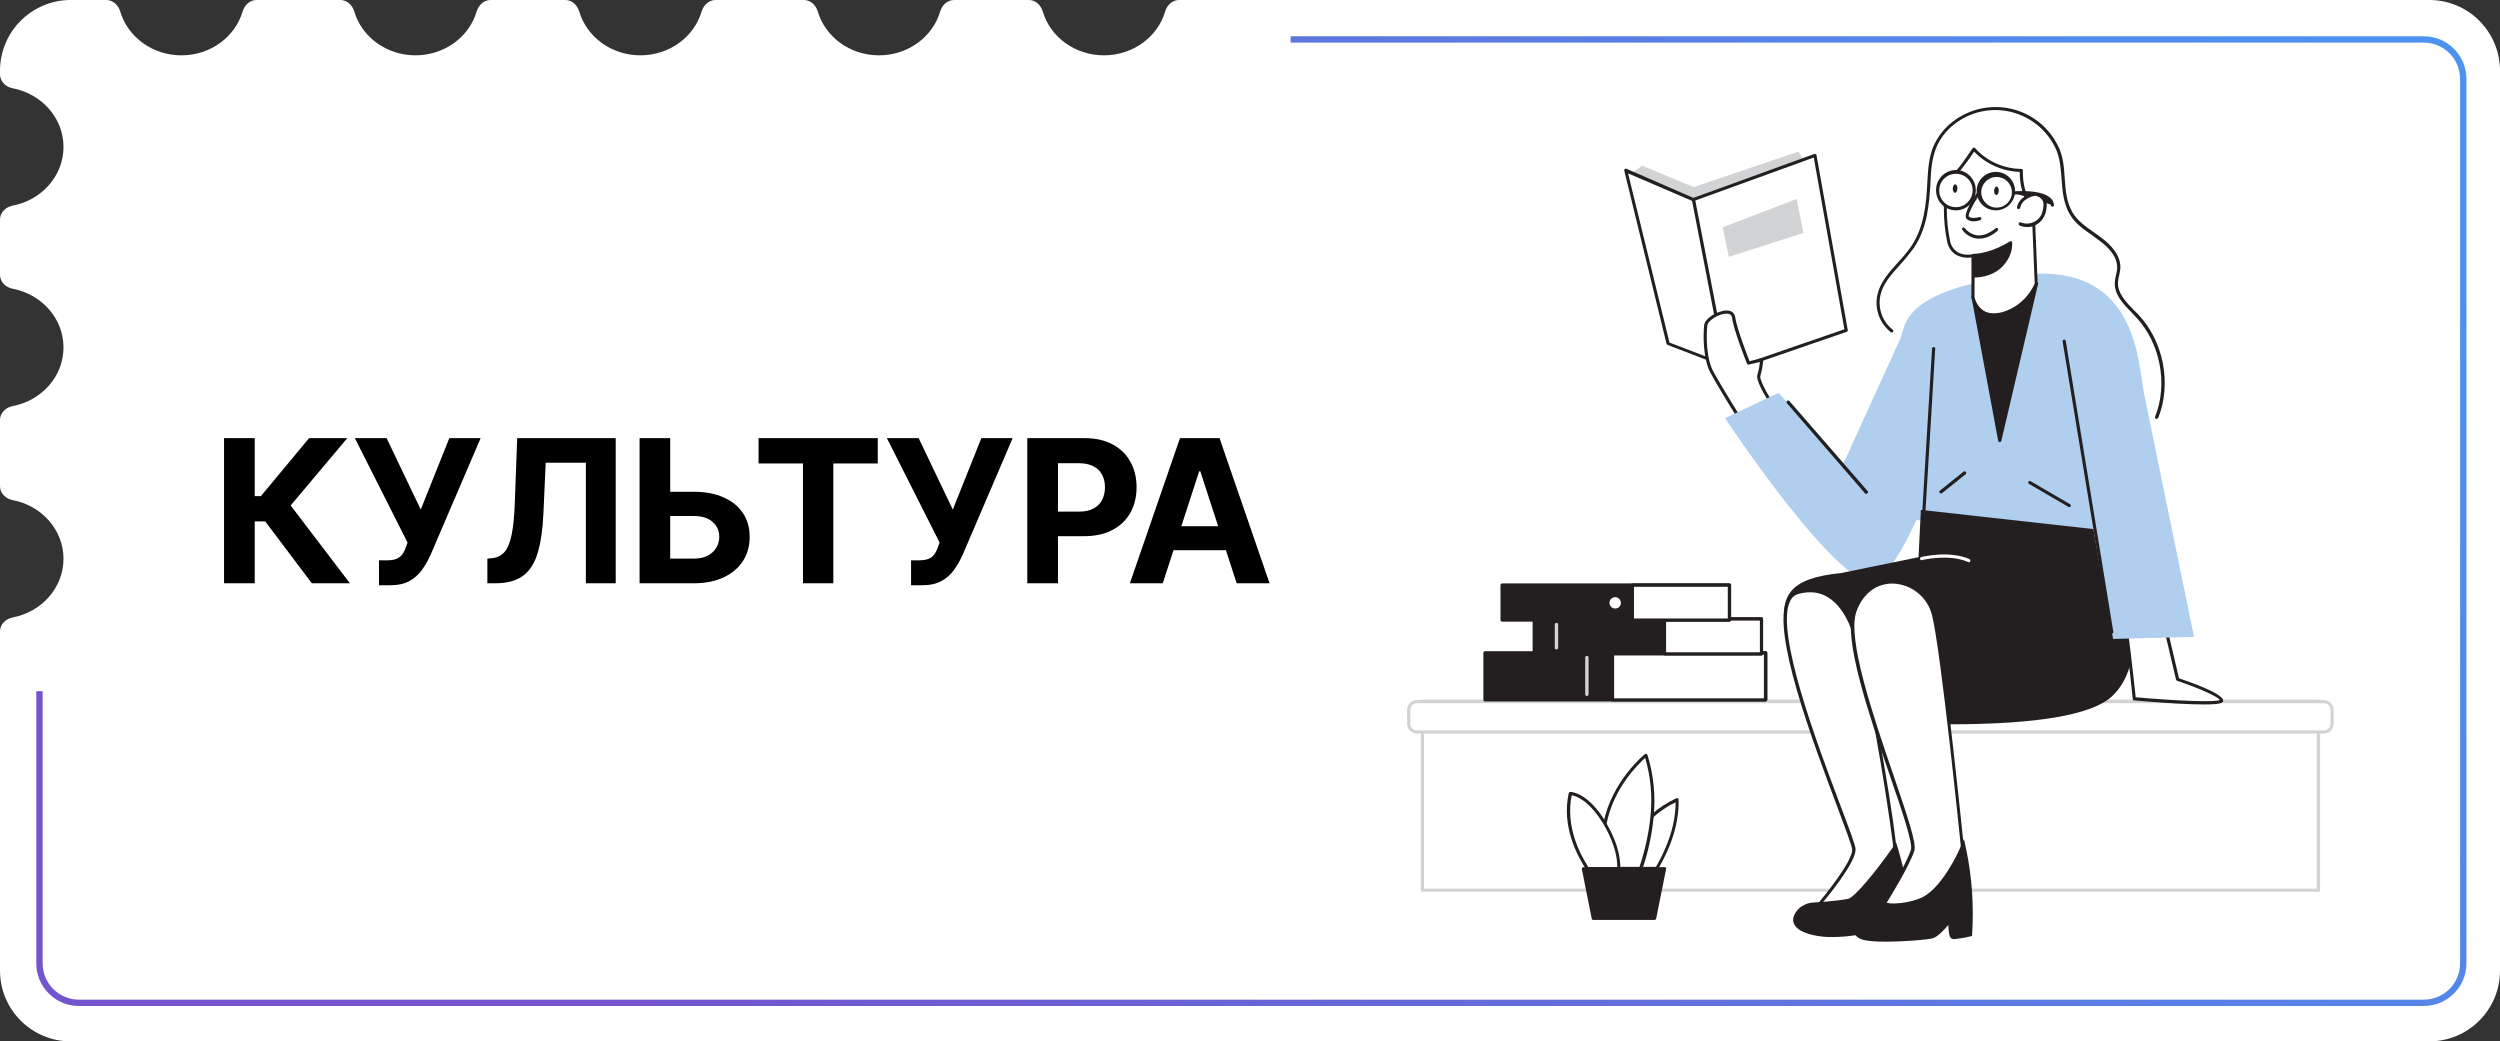
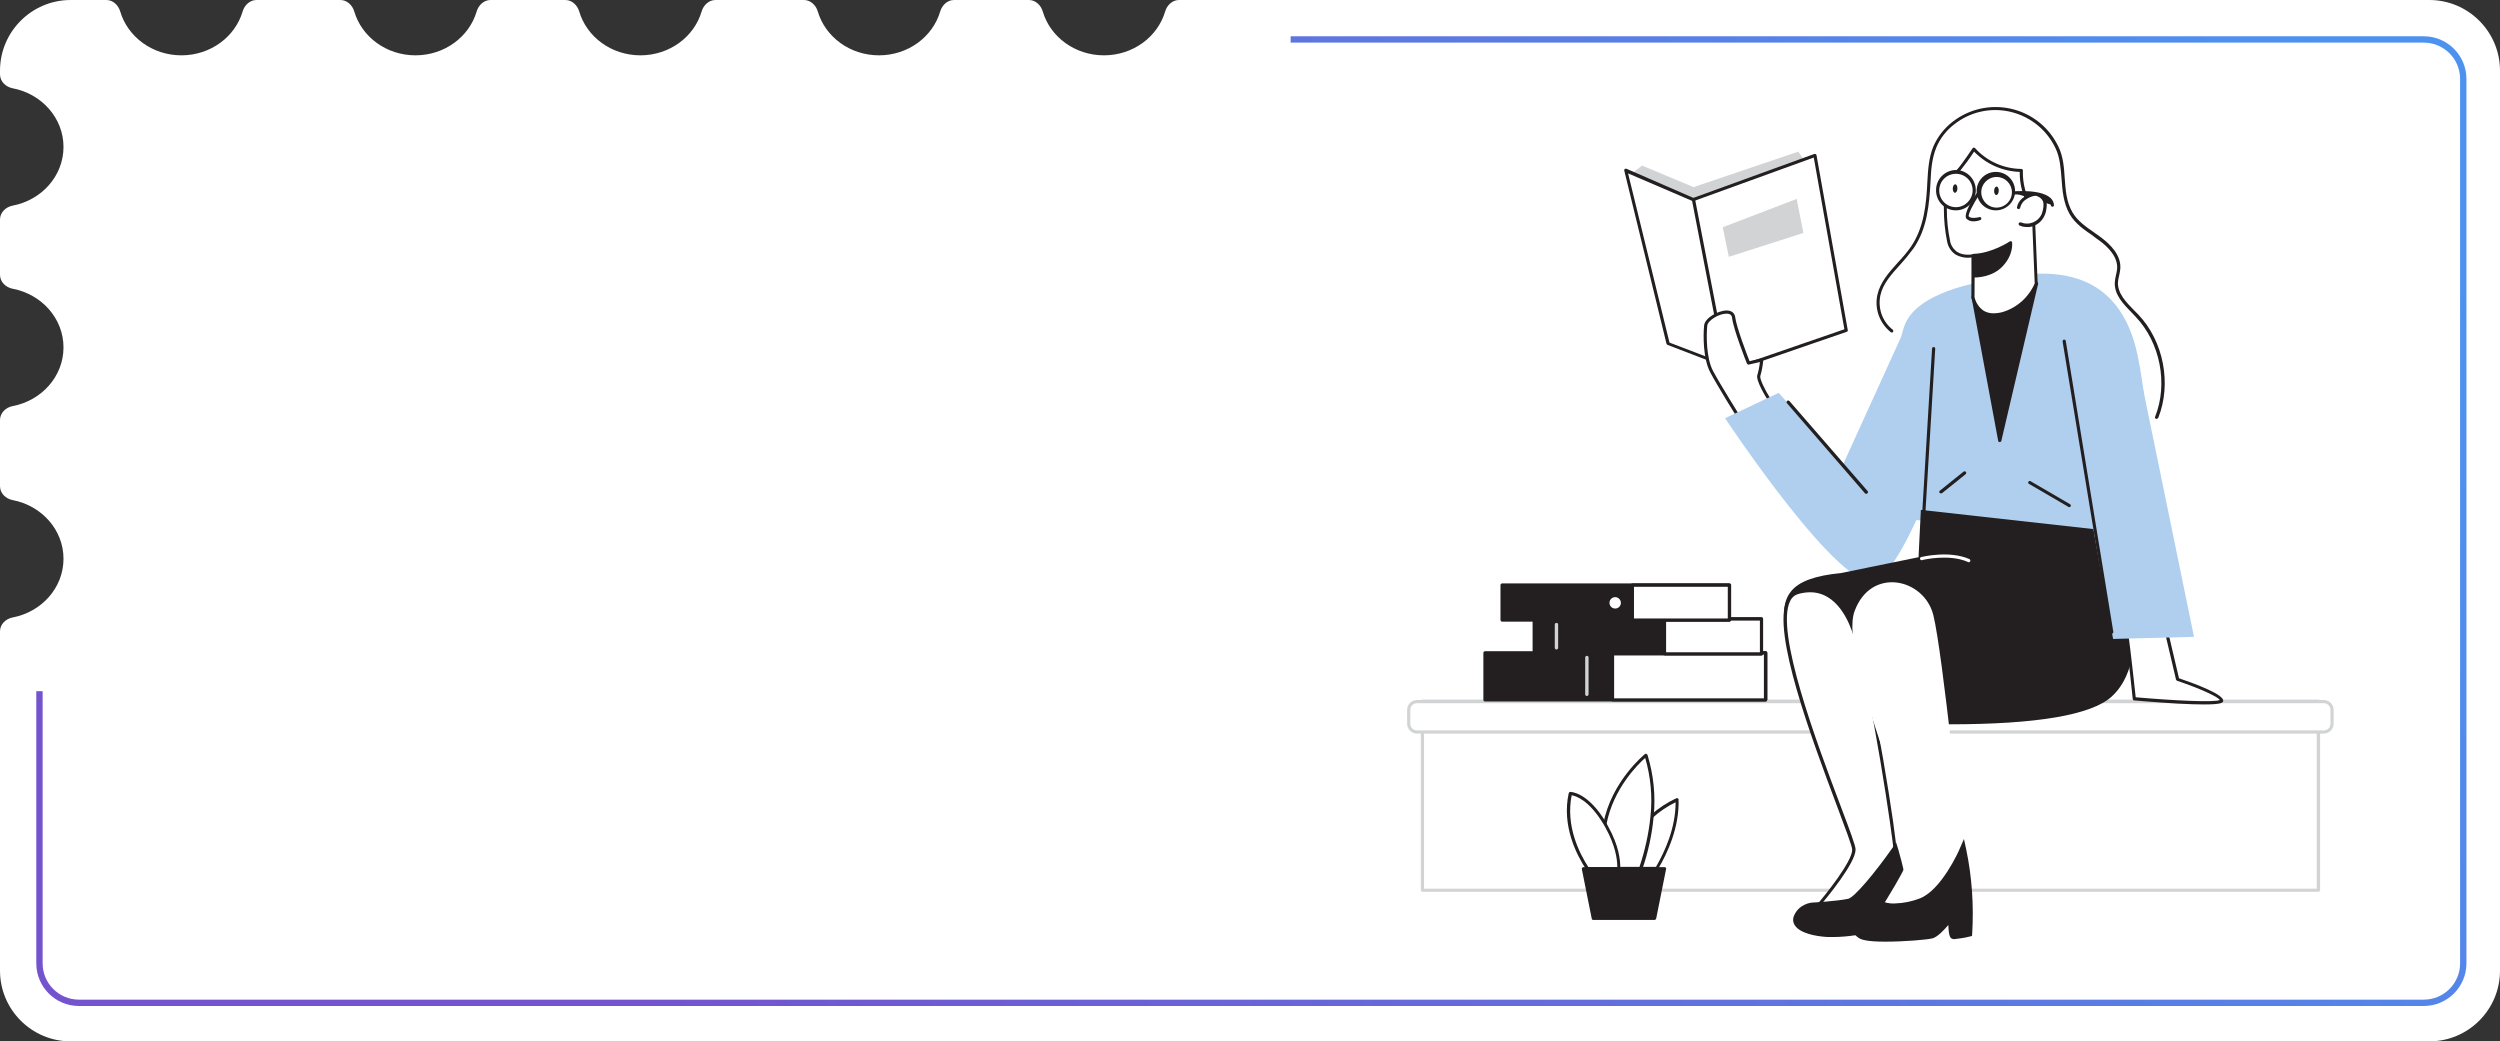
<svg xmlns="http://www.w3.org/2000/svg" width="2756" height="1148" viewBox="0 0 2756 1148" fill="none">
  <rect x="0" y="0" width="2756" height="1148" fill="#333333" stroke="none" />
  <g clip-path="url(#clip0_34_2)">
    <path fill-rule="evenodd" clip-rule="evenodd" d="M78 0H117.266C124.568 0 130.482 5.691 132.544 12.696C140.747 40.553 167.841 61 200 61C232.159 61 259.253 40.553 267.455 12.696C269.518 5.691 275.432 0 282.734 0H375.266C382.568 0 388.482 5.691 390.545 12.696C398.747 40.553 425.841 61 458 61C490.159 61 517.253 40.553 525.455 12.696C527.518 5.691 533.432 0 540.734 0H623.266C630.568 0 636.482 5.691 638.545 12.696C646.747 40.553 673.841 61 706 61C738.159 61 765.253 40.553 773.455 12.696C775.518 5.691 781.432 0 788.734 0H886.266C893.568 0 899.482 5.691 901.545 12.696C909.747 40.553 936.841 61 969 61C1001.16 61 1028.25 40.553 1036.46 12.696C1038.52 5.691 1044.43 0 1051.73 0H1134.27C1141.57 0 1147.48 5.691 1149.54 12.696C1157.75 40.553 1184.84 61 1217 61C1249.16 61 1276.25 40.553 1284.46 12.696C1286.52 5.691 1292.43 0 1299.73 0H2678C2721.08 0 2756 34.922 2756 78V1070C2756 1113.08 2721.08 1148 2678 1148H78C34.922 1148 0 1113.08 0 1070V696C0 688.268 6.325 682.14 13.921 680.695C45.911 674.609 70 647.957 70 616C70 584.043 45.911 557.391 13.921 551.305C6.325 549.86 0 543.732 0 536V463C0 455.268 6.325 449.14 13.921 447.695C45.911 441.609 70 414.957 70 383C70 351.043 45.911 324.391 13.921 318.305C6.325 316.86 0 310.732 0 303V242C0 234.268 6.325 228.14 13.921 226.695C45.911 220.609 70 193.957 70 162C70 130.043 45.911 103.391 13.921 97.305C6.325 95.86 0 89.732 0 82V78C0 34.922 34.922 0 78 0Z" fill="white" />
    <path fill-rule="evenodd" clip-rule="evenodd" d="M40 762V1062C40 1087.96 61.043 1109 87 1109H2672C2697.96 1109 2719 1087.96 2719 1062V87C2719 61.043 2697.96 40 2672 40H1422.79V47H2672C2694.09 47 2712 64.909 2712 87V1062C2712 1084.09 2694.09 1102 2672 1102H87C64.909 1102 47 1084.09 47 1062V762H40Z" fill="url(#paint0_linear_34_2)" />
-     <path d="M343.79 643L292.384 574.797H280.821V643H246.993V483H280.821V546.906H287.618L340.743 483H382.852L320.43 557.219L385.743 643H343.79ZM417.82 645.187V617.687H426.492C430.815 617.687 434.305 617.167 436.961 616.125C439.617 615.031 441.727 613.443 443.289 611.359C444.904 609.224 446.258 606.568 447.352 603.391L449.305 598.156L391.18 483H426.18L463.836 561.75L495.32 483H529.852L474.695 611.594C472.039 617.531 468.888 623.052 465.242 628.156C461.648 633.26 457.039 637.375 451.414 640.5C445.789 643.625 438.602 645.187 429.852 645.187H417.82ZM537.28 643V615.812L541.812 615.422C547.645 614.953 552.359 612.74 555.952 608.781C559.546 604.771 562.228 598.391 563.999 589.641C565.822 580.839 566.994 569.016 567.515 554.172L570.171 483H678.765V643H645.874V510.109H601.577L599.077 565.812C598.244 583.729 596.109 598.365 592.671 609.719C589.286 621.073 583.869 629.458 576.421 634.875C569.025 640.292 558.895 643 546.03 643H537.28ZM726.721 542.141H764.846C777.554 542.141 788.492 544.198 797.659 548.312C806.877 552.375 813.987 558.13 818.987 565.578C823.987 573.026 826.461 581.802 826.409 591.906C826.461 601.958 823.987 610.839 818.987 618.547C813.987 626.203 806.877 632.193 797.659 636.516C788.492 640.839 777.554 643 764.846 643H705.08V483H738.83V615.812H764.846C770.94 615.812 776.07 614.719 780.237 612.531C784.403 610.292 787.554 607.349 789.69 603.703C791.877 600.005 792.945 595.969 792.893 591.594C792.945 585.24 790.549 579.875 785.705 575.5C780.914 571.073 773.961 568.859 764.846 568.859H726.721V542.141ZM836.24 510.891V483H967.646V510.891H918.662V643H885.224V510.891H836.24ZM1004.35 645.187V617.687H1013.02C1017.35 617.687 1020.84 617.167 1023.49 616.125C1026.15 615.031 1028.26 613.443 1029.82 611.359C1031.44 609.224 1032.79 606.568 1033.88 603.391L1035.84 598.156L977.712 483H1012.71L1050.37 561.75L1081.85 483H1116.38L1061.23 611.594C1058.57 617.531 1055.42 623.052 1051.77 628.156C1048.18 633.26 1043.57 637.375 1037.95 640.5C1032.32 643.625 1025.13 645.187 1016.38 645.187H1004.35ZM1132.48 643V483H1195.61C1207.74 483 1218.08 485.318 1226.63 489.953C1235.17 494.536 1241.68 500.917 1246.16 509.094C1250.69 517.219 1252.95 526.594 1252.95 537.219C1252.95 547.844 1250.66 557.219 1246.08 565.344C1241.49 573.469 1234.85 579.797 1226.16 584.328C1217.51 588.859 1207.04 591.125 1194.75 591.125H1154.52V564.016H1189.28C1195.79 564.016 1201.16 562.896 1205.38 560.656C1209.65 558.365 1212.82 555.214 1214.91 551.203C1217.04 547.141 1218.11 542.479 1218.11 537.219C1218.11 531.906 1217.04 527.271 1214.91 523.312C1212.82 519.302 1209.65 516.203 1205.38 514.016C1201.1 511.776 1195.69 510.656 1189.13 510.656H1166.31V643H1132.48ZM1281.83 643H1245.58L1300.81 483H1344.41L1399.56 643H1363.31L1323.23 519.562H1321.98L1281.83 643ZM1279.56 580.109H1365.19V606.516H1279.56V580.109Z" fill="black" />
    <path d="M2555.83 773.323H1568.2V981.515H2555.83V773.323Z" fill="white" />
    <path d="M2555.83 983.144H1568.2C1567.27 983.144 1566.57 982.446 1566.34 981.281V773.09C1566.34 772.158 1567.04 771.459 1568.2 771.227H2555.83C2556.76 771.227 2557.46 771.925 2557.7 773.09V981.281C2557.46 982.446 2556.76 983.144 2555.83 983.144ZM1569.83 979.651H2553.97V774.953H1569.83V979.651Z" fill="#D1D3D4" />
    <path d="M1562.15 773.323H2561.66C2566.78 773.323 2570.97 777.515 2570.97 782.638V797.775C2570.97 802.899 2566.78 807.09 2561.66 807.09H1562.15C1557.02 807.09 1552.83 802.899 1552.83 797.775V782.638C1553.07 777.515 1557.26 773.323 1562.15 773.323Z" fill="white" />
    <path d="M2561.65 808.72H1562.15C1556.09 808.72 1551.2 803.829 1551.2 797.775V782.638C1551.2 776.583 1556.09 771.692 1562.15 771.692H2561.65C2567.71 771.692 2572.6 776.583 2572.6 782.638V797.775C2572.6 803.829 2567.71 808.72 2561.65 808.72ZM1562.15 775.186C1557.96 775.186 1554.7 778.446 1554.7 782.638V797.775C1554.7 801.966 1557.96 805.227 1562.15 805.227H2561.65C2565.85 805.227 2569.11 801.966 2569.11 797.775V782.638C2569.11 778.446 2565.85 775.186 2561.65 775.186H1562.15Z" fill="#D1D3D4" />
    <path d="M1946.39 719.762H1637.13V771.46H1946.39V719.762Z" fill="#231F20" />
    <path d="M1946.39 773.322H1637.13C1636.2 773.322 1635.27 772.624 1635.27 771.459V719.76C1635.27 718.829 1635.97 717.897 1637.13 717.897H1946.39C1947.32 717.897 1948.26 718.596 1948.26 719.76V771.459C1948.02 772.391 1947.32 773.322 1946.39 773.322ZM1639 769.829H1944.76V721.624H1638.76L1639 769.829Z" fill="#231F20" />
    <path d="M1946.39 719.762H1777.79V771.46H1946.39V719.762Z" fill="white" />
    <path d="M1946.39 773.322H1777.79C1776.86 773.322 1775.93 772.624 1775.93 771.692C1775.93 771.692 1775.93 771.692 1775.93 771.459V719.76C1775.93 718.829 1776.63 718.13 1777.79 717.897H1946.39C1947.33 717.897 1948.26 718.596 1948.26 719.76V771.459C1948.02 772.391 1947.33 773.322 1946.39 773.322ZM1779.42 769.829H1944.53V721.624H1779.42V769.829Z" fill="#231F20" />
    <path d="M1941.97 682.502H1691.39V720.927H1941.97V682.502Z" fill="#231F20" />
    <path d="M1941.97 722.556H1691.39C1690.46 722.556 1689.53 721.857 1689.53 720.693V682.268C1689.53 681.337 1690.23 680.405 1691.39 680.405H1941.73C1942.67 680.405 1943.6 681.104 1943.6 682.268V720.693C1943.6 721.625 1942.9 722.556 1941.97 722.556ZM1693.26 719.063H1940.34V684.131H1693.49L1693.26 719.063Z" fill="#231F20" />
    <path d="M1941.97 682.502H1835.08V720.927H1941.97V682.502Z" fill="white" />
    <path d="M1941.97 722.555H1835.08C1834.15 722.555 1833.45 721.856 1833.21 720.924V682.5C1833.21 681.568 1833.91 680.87 1834.84 680.637H1941.74C1942.67 680.637 1943.6 681.335 1943.6 682.5V720.924C1943.6 721.623 1942.9 722.555 1941.97 722.555ZM1836.71 719.061H1940.11V684.13H1836.71V719.061Z" fill="#231F20" />
    <path d="M1906.34 645.241H1656V683.666H1906.34V645.241Z" fill="#231F20" />
    <path d="M1906.57 685.295H1655.99C1655.06 685.295 1654.13 684.597 1654.13 683.432V645.008C1654.13 644.076 1654.83 643.377 1655.76 643.145H1906.1C1907.04 643.145 1907.97 643.843 1907.97 645.008V683.432C1908.2 684.364 1907.5 685.295 1906.57 685.295ZM1657.86 681.802H1904.94V646.871H1658.09L1657.86 681.802Z" fill="#231F20" />
    <path d="M1906.57 645.241H1799.68V683.666H1906.57V645.241Z" fill="white" />
    <path d="M1906.57 685.295H1799.68C1798.75 685.295 1798.05 684.597 1797.82 683.432V645.008C1797.82 644.076 1798.52 643.145 1799.68 643.145H1906.57C1907.5 643.145 1908.43 643.843 1908.43 645.008V683.432C1908.2 684.364 1907.5 685.295 1906.57 685.295ZM1801.31 681.802H1904.71V646.871H1801.31V681.802Z" fill="#231F20" />
    <path d="M1788.59 665.227C1788.91 660.737 1785.53 656.838 1781.04 656.519C1776.55 656.2 1772.65 659.582 1772.33 664.072C1772.01 668.562 1775.39 672.461 1779.88 672.78C1784.37 673.099 1788.27 669.718 1788.59 665.227Z" fill="white" />
    <path d="M1780.59 674.582C1775.23 674.582 1770.8 670.158 1770.8 664.801C1770.8 659.445 1775.23 655.021 1780.59 655.021C1785.94 655.021 1790.37 659.445 1790.37 664.801C1790.37 670.158 1785.94 674.582 1780.59 674.582ZM1780.59 658.281C1777.09 658.281 1774.3 661.075 1774.3 664.568C1774.3 668.062 1777.09 670.856 1780.59 670.856C1784.08 670.856 1786.87 668.062 1786.87 664.568C1786.87 661.308 1784.08 658.281 1780.59 658.281Z" fill="#231F20" />
    <path d="M1715.84 716.036C1714.91 716.036 1714.21 715.337 1713.98 714.406V688.556C1713.98 687.625 1714.68 686.693 1715.84 686.693C1717.01 686.693 1717.71 687.392 1717.71 688.556V714.406C1717.71 715.104 1716.78 716.036 1715.84 716.036Z" fill="#D1D3D4" />
    <path d="M1749.38 767.267C1748.45 767.267 1747.52 766.568 1747.52 765.404V724.883C1747.52 723.952 1748.22 723.021 1749.38 723.021C1750.54 723.021 1751.24 723.719 1751.24 724.883V765.404C1751.24 766.336 1750.31 767.267 1749.38 767.267Z" fill="#D1D3D4" />
    <path d="M1796.65 192.992L1810.16 182.512L1866.98 206.266L1982.49 167.143L1992.97 182.978L1872.11 252.375L1796.65 192.992Z" fill="#D1D3D4" />
    <path d="M1839.04 378.827L1792.23 187.868L1866.52 220.005L2000.89 171.334L2035.35 364.156L1911.7 406.772L1839.04 378.827Z" fill="white" />
    <path d="M1911.7 408.405C1911.46 408.405 1911.23 408.405 1911 408.172L1838.34 380.226C1837.87 379.994 1837.41 379.528 1837.17 379.062L1790.6 188.103C1790.37 187.172 1790.83 186.24 1791.76 186.007C1792.23 186.007 1792.46 186.007 1792.93 186.007L1866.75 218.144L2000.19 169.706C2001.12 169.473 2002.05 169.939 2002.52 170.87V171.103L2036.98 363.925C2037.22 364.857 2036.52 365.555 2035.82 365.788L1912.16 408.405C1912.16 408.637 1911.93 408.637 1911.7 408.405ZM1840.44 377.665L1911.7 404.911L2033.26 362.994L1999.49 173.665L1867.22 221.637C1866.75 221.87 1866.28 221.87 1865.82 221.637L1794.79 191.131L1840.44 377.665Z" fill="#231F20" />
    <path d="M1900.98 398.39C1900.05 398.39 1899.35 397.692 1899.35 396.993L1865.12 220.24C1864.89 219.308 1865.59 218.377 1866.52 218.144C1867.45 217.911 1868.38 218.61 1868.61 219.541L1902.85 396.295C1903.08 397.226 1902.38 398.158 1901.45 398.39H1900.98Z" fill="#231F20" />
    <path d="M1950.35 441.008C1950.35 441.008 1936.61 419.583 1938.71 413.994C1940.34 408.405 1941.27 402.583 1941.97 396.994L1927.53 400.487C1927.53 400.487 1912.63 362.994 1911 349.953C1909.37 336.912 1881.42 349.021 1880.49 359.035C1879.56 369.049 1879.09 395.131 1887.01 410.035C1894.93 424.939 1917.52 461.035 1917.52 461.035" fill="white" />
    <path d="M1917.28 462.664C1916.59 462.664 1916.12 462.431 1915.89 461.732C1915.65 461.5 1893.3 425.404 1885.38 410.5C1877.46 395.595 1877.46 369.979 1878.63 358.568C1879.56 350.65 1893.53 342.499 1903.31 342.267C1908.67 342.267 1912.16 344.828 1912.86 349.486C1914.26 360.664 1925.9 391.171 1928.7 398.157L1941.74 395.13C1942.2 394.897 1942.9 395.13 1943.37 395.595C1943.83 396.061 1944.07 396.527 1943.83 396.993C1943.37 402.815 1942.2 408.869 1940.57 414.458C1939.64 417.486 1945.46 429.595 1951.98 439.842C1952.45 440.541 1952.22 441.705 1951.52 442.171C1950.82 442.637 1949.65 442.404 1949.19 441.705C1946.86 437.979 1935.22 419.349 1937.31 413.294C1938.71 408.636 1939.64 403.979 1940.11 399.089L1928 401.883C1927.07 402.116 1926.37 401.65 1925.9 400.952C1925.2 399.321 1910.76 362.993 1909.37 349.952C1909.13 349.02 1908.9 345.76 1903.31 345.76C1894.93 345.76 1882.82 353.212 1882.12 358.801C1880.96 369.979 1880.96 394.664 1888.41 408.869C1896.33 423.774 1918.68 459.404 1918.91 459.869C1919.38 460.568 1919.15 461.732 1918.45 462.198C1917.98 462.431 1917.75 462.664 1917.28 462.664Z" fill="#231F20" />
    <path d="M2377.45 461.733C2377.22 461.733 2376.98 461.733 2376.75 461.733C2375.82 461.267 2375.35 460.335 2375.82 459.404C2390.26 423.075 2381.41 377.664 2354.39 349.253C2353 347.856 2351.6 346.459 2350.2 344.828C2341.12 335.513 2330.64 325.034 2331.34 311.294C2331.57 308.5 2332.04 305.705 2332.74 302.911C2333.2 300.815 2333.67 298.719 2333.9 296.623C2335.07 283.349 2323.89 272.171 2314.34 265.185C2312.01 263.554 2309.68 261.924 2307.35 260.061L2307.12 259.828C2297.57 253.308 2287.79 246.554 2281.74 236.308C2274.75 224.198 2273.59 210.459 2272.66 197.185C2271.72 185.541 2271.02 173.664 2265.9 163.185C2248.44 126.623 2204.66 111.02 2168.09 128.486C2163.2 130.815 2158.78 133.609 2154.59 136.869C2145.74 143.623 2138.75 152.472 2134.56 162.719C2129.9 174.13 2128.74 186.938 2128.27 199.28C2126.87 225.828 2124.55 251.678 2109.64 273.568C2104.98 279.856 2100.09 285.911 2094.74 291.733C2084.96 302.678 2075.64 312.691 2072.85 325.965C2070.05 340.171 2075.18 354.609 2086.59 363.459C2087.29 364.157 2087.29 365.322 2086.82 366.02C2086.35 366.719 2085.19 366.719 2084.49 366.253C2072.15 356.472 2066.33 340.637 2069.59 325.267C2072.61 311.294 2082.16 300.582 2092.18 289.404C2097.53 283.815 2102.42 277.993 2106.85 271.705C2121.05 250.513 2123.61 225.363 2124.78 199.28C2125.48 186.705 2126.41 173.431 2131.3 161.554C2135.96 150.842 2143.18 141.527 2152.49 134.308C2186.02 108.226 2234.23 114.048 2260.31 147.349C2263.81 151.774 2266.6 156.431 2269.16 161.554C2274.52 172.5 2275.45 184.842 2276.15 196.719C2277.08 209.527 2278.01 222.801 2284.76 234.212C2290.35 243.76 2299.9 250.28 2308.98 256.568L2309.22 256.801C2311.55 258.431 2314.11 260.061 2316.44 261.924C2326.68 269.609 2338.79 281.719 2337.39 296.623C2337.16 298.952 2336.7 301.048 2336.23 303.376C2335.53 305.938 2335.07 308.5 2334.83 311.294C2334.37 323.637 2344.15 333.418 2352.76 342.267C2354.16 343.664 2355.79 345.294 2357.19 346.692C2385.13 376.034 2394.22 422.842 2379.31 460.568C2378.61 461.267 2378.15 461.733 2377.45 461.733Z" fill="#231F20" />
    <path d="M2104.28 352.746L2031.63 512.267L1960.83 433.089L1901.68 461.034C1901.68 461.034 2032.09 657.815 2067.96 639.883C2103.82 621.952 2155.28 463.13 2155.28 463.13L2104.28 352.746Z" fill="#B0CFEE" />
    <path d="M2198.37 308.5C2198.37 308.5 2119.42 317.117 2101.02 355.308C2082.63 393.5 2086.59 570.487 2086.59 570.487L2377.68 601.692C2377.68 601.692 2370.23 456.144 2356.49 391.637C2342.75 327.13 2300.83 284.281 2198.37 308.5Z" fill="#B0CFEE" />
    <path d="M2175.08 327.828L2204.42 485.486L2244.94 312.691L2175.08 327.828Z" fill="#231F20" />
    <path d="M2204.42 487.349C2203.49 487.349 2202.79 486.65 2202.79 485.951L2173.45 328.061C2173.22 327.13 2173.92 326.198 2174.85 325.965L2244.71 310.828C2245.41 310.828 2245.87 310.828 2246.34 311.294C2246.81 311.76 2247.04 312.225 2246.81 312.924L2206.29 485.951C2206.05 486.883 2205.35 487.349 2204.42 487.349ZM2177.18 328.993L2204.65 477.102L2242.61 315.02L2177.18 328.993Z" fill="#231F20" />
    <path d="M2175.31 281.719L2175.08 327.829C2175.08 327.829 2179.74 353.445 2207.68 345.76C2224.45 340.87 2238.19 328.76 2244.94 312.692L2241.68 233.048C2241.45 229.787 2227.94 216.979 2228.41 187.637C2208.38 187.404 2189.52 179.02 2176.24 164.116C2176.24 164.116 2164.6 181.582 2159.48 187.171C2155.52 191.363 2151.79 196.02 2149 201.144C2144.34 209.993 2144.34 221.171 2144.57 230.952C2144.57 242.596 2145.74 254.24 2148.06 265.651C2152.72 287.075 2175.31 281.719 2175.31 281.719Z" fill="white" />
    <path d="M2197.67 348.788C2193.01 348.788 2188.59 347.624 2184.86 345.295C2179.04 341.336 2174.85 335.049 2173.22 328.062V327.829L2173.45 283.816C2167.4 284.747 2161.11 283.583 2155.75 280.555C2150.63 277.062 2147.37 271.706 2146.44 265.884C2144.11 254.473 2142.94 242.596 2142.94 230.953C2142.71 221.405 2142.48 209.761 2147.37 200.446C2150.4 195.322 2153.89 190.432 2158.08 186.24C2162.97 180.884 2174.61 163.418 2174.61 163.418C2174.85 162.953 2175.55 162.72 2176.01 162.72C2176.48 162.72 2177.18 162.953 2177.41 163.418C2190.45 177.857 2208.85 186.007 2228.41 186.24C2228.87 186.24 2229.34 186.473 2229.57 186.706C2229.81 186.939 2230.04 187.405 2230.04 187.87C2229.57 202.076 2233.3 216.049 2240.75 228.158C2241.92 229.555 2242.61 231.418 2243.08 233.281C2243.08 233.747 2246.34 312.925 2246.34 312.925C2246.34 313.158 2246.34 313.391 2246.34 313.624C2239.35 330.158 2225.38 342.733 2207.92 347.624C2204.89 348.323 2201.4 348.788 2197.67 348.788ZM2176.71 327.596C2178.11 333.651 2181.6 339.007 2186.72 342.501C2192.08 345.761 2198.83 346.227 2207.22 344.131C2223.29 339.473 2236.33 327.829 2243.08 312.459C2239.82 233.049 2239.82 233.049 2239.82 233.049C2239.35 231.884 2238.66 230.72 2237.96 229.788C2230.27 217.679 2226.31 203.706 2226.55 189.501C2207.45 188.802 2189.52 180.884 2176.24 167.144C2171.35 174.596 2166.23 181.583 2160.64 188.569C2156.68 192.528 2153.19 197.185 2150.4 202.076C2145.74 210.692 2145.97 221.405 2146.2 230.953C2146.2 242.364 2147.37 254.007 2149.7 265.186C2150.4 270.309 2153.42 274.733 2157.61 277.761C2165.07 282.418 2174.61 280.323 2174.85 280.323C2175.31 280.09 2176.01 280.323 2176.24 280.555C2176.71 280.788 2176.94 281.487 2176.94 281.953L2176.71 327.596Z" fill="#231F20" />
    <path d="M2175.55 304.308C2175.55 304.308 2194.18 305.239 2206.29 292.664C2218.39 280.089 2216.53 267.746 2216.53 267.746C2216.53 267.746 2196.27 281.253 2175.31 281.719L2175.55 304.308Z" fill="#231F20" />
    <path d="M2176.48 305.939H2175.54C2174.61 305.939 2173.91 305.241 2173.91 304.309L2173.68 281.72C2173.68 280.789 2174.38 280.09 2175.31 279.857C2195.57 279.391 2215.37 266.35 2215.6 266.117C2216.3 265.652 2217.46 265.884 2217.93 266.583C2218.16 266.816 2218.16 267.049 2218.16 267.282C2218.16 267.747 2220.02 280.789 2207.45 293.83C2196.5 305.241 2180.44 305.939 2176.48 305.939ZM2177.17 283.35L2177.41 302.446C2182.07 302.213 2195.8 301.049 2205.12 291.268C2210.71 285.679 2214.2 278.46 2214.9 270.542C2208.85 274.501 2193.48 282.419 2177.17 283.35Z" fill="#231F20" />
    <path d="M2180.44 214.185C2180.44 214.185 2165.53 236.308 2169.26 240.034C2172.98 243.76 2182.53 241.431 2182.53 241.431" fill="white" />
    <path d="M2176.01 243.992C2172.98 244.225 2170.19 243.293 2167.86 241.198C2166.23 239.334 2165.53 233.28 2179.04 213.019C2179.5 212.088 2180.43 211.855 2181.37 212.321C2182.3 212.787 2182.53 213.718 2182.07 214.65L2181.83 214.882C2174.61 225.828 2169.26 236.773 2170.42 238.636C2172.75 241.197 2179.74 240.033 2182.07 239.334C2183 239.102 2183.93 239.567 2184.16 240.499C2184.39 241.43 2183.93 242.362 2183 242.595C2180.67 243.526 2178.34 243.992 2176.01 243.992Z" fill="#231F20" />
    <path d="M2164.83 252.377C2164.83 252.377 2178.11 271.939 2201.39 253.076Z" fill="white" />
-     <path d="M2181.83 263.089C2180.67 263.089 2179.74 263.089 2178.57 262.856C2172.29 261.925 2166.93 258.432 2163.2 253.308C2162.74 252.61 2162.97 251.445 2163.67 250.98C2164.37 250.514 2165.53 250.747 2166 251.445C2169.26 255.637 2173.92 258.432 2179.04 259.363C2185.56 260.295 2192.55 257.733 2200 251.678C2200.7 250.98 2201.86 251.212 2202.33 251.911C2203.03 252.61 2202.79 253.774 2202.09 254.473C2195.34 260.295 2188.59 263.089 2181.83 263.089Z" fill="#231F20" />
    <path d="M2120.82 568.622C2119.65 568.622 2118.96 567.691 2118.96 566.759L2129.9 384.184C2129.9 383.252 2130.83 382.554 2131.76 382.554C2132.69 382.554 2133.39 383.485 2133.39 384.417L2122.45 566.992C2122.45 567.691 2121.75 568.389 2120.82 568.622Z" fill="#231F20" />
    <path d="M2149.23 798.473C2073.31 798.473 2001.82 791.72 2001.12 791.72L1998.56 791.487L1968.05 697.638V697.172C1966.19 680.172 1964.56 663.871 1974.57 651.761C1983.42 640.816 2001.12 634.528 2029.53 631.734L2115 614.268L2117.56 562.104L2333.2 586.09L2333.9 588.419C2342.05 612.871 2347.87 637.788 2351.13 663.405C2357.19 713.473 2349.27 748.638 2327.85 767.967C2305.49 788.227 2245.41 798.473 2149.23 798.473Z" fill="#231F20" />
    <path d="M2046.3 705.787C2046.3 705.787 2032.33 638.253 1981.33 653.39C1930.33 668.527 2043.74 920.034 2043.74 936.568C2043.74 953.102 2000.42 1002.94 2000.42 1002.94C2012.76 1002.24 2025.11 1001.08 2037.45 999.212C2050.96 996.65 2087.75 943.089 2089.15 937.267C2090.55 931.445 2063.53 754.226 2046.3 705.787Z" fill="white" />
    <path d="M2000.42 1004.8C1999.72 1004.8 1999.26 1004.34 1998.79 1003.87C1998.56 1003.17 1998.56 1002.47 1999.02 1002.01C2013.93 985.006 2041.87 949.376 2041.87 936.801C2041.87 933.075 2034.42 913.513 2025.11 888.595C1998.09 816.636 1952.68 696.239 1969.92 661.308C1972.01 656.883 1975.74 653.39 1980.39 651.993C1993.67 648.034 2005.78 649.198 2016.26 655.486C2039.55 669.225 2047 702.993 2047.7 705.554C2064.23 752.363 2092.18 930.513 2090.55 937.965C2089.38 943.321 2052.12 998.513 2037.45 1001.07C2025.34 1002.94 2013 1004.1 2000.42 1004.8ZM1995.76 652.924C1991.11 652.924 1986.22 653.623 1981.79 655.02C1978.07 656.184 1975.04 658.979 1973.41 662.705C1956.64 696.472 2003.45 820.595 2028.6 887.198C2039.78 916.774 2045.6 932.376 2045.6 936.568C2045.6 951.239 2014.16 989.664 2004.38 1000.84C2015.33 1000.14 2026.27 998.979 2036.98 997.349C2049.33 995.02 2086.12 942.157 2087.29 936.801C2087.98 931.911 2062.13 755.39 2044.67 706.253C2044.67 706.02 2037.22 671.554 2014.86 658.28C2009.04 654.787 2002.52 652.924 1995.76 652.924Z" fill="#231F20" />
    <path d="M2020.68 1032.98C2018.82 1032.98 2016.95 1032.98 2015.09 1032.98C2000.89 1032.28 1983.89 1028.56 1978.53 1019.94C1976.43 1016.68 1976.2 1012.72 1977.83 1009.23C1983.42 996.186 1997.16 995.022 1997.63 995.022C1998.09 995.022 2025.57 993.392 2037.45 990.83C2044.2 989.433 2067.49 961.487 2085.89 935.172L2090.31 928.885L2092.64 936.337C2097.76 954.035 2101.72 971.734 2104.52 989.898C2109.87 1022.73 2108.24 1023.67 2105.68 1024.83C2104.05 1025.53 2100.79 1025.99 2088.45 1026.93L2084.02 1027.16H2083.56C2079.13 1027.16 2077.04 1023.2 2076.11 1018.78C2072.61 1022.04 2068.65 1024.6 2064.23 1026.46C2056.31 1029.72 2037.45 1032.98 2020.68 1032.98Z" fill="#231F20" />
    <path d="M2163.67 937.501C2163.67 937.501 2141.54 718.829 2131.3 678.076C2121.05 637.323 2062.37 624.514 2044.44 673.884C2026.5 723.254 2115 917.24 2108.24 937.501C2101.49 957.761 2075.87 997.816 2075.87 997.816C2075.87 997.816 2103.12 1011.32 2122.68 997.816C2142.24 984.309 2163.67 937.501 2163.67 937.501Z" fill="white" />
-     <path d="M2101.96 1005.73C2092.64 1005.5 2083.56 1003.4 2075.17 999.446C2074.71 999.213 2074.48 998.747 2074.24 998.282C2074.01 997.816 2074.24 997.35 2074.48 996.884C2074.71 996.419 2099.86 956.829 2106.61 936.802C2108.94 929.583 2096.6 893.254 2083.33 854.829C2060.27 787.528 2031.63 703.925 2042.8 672.953C2050.72 651.295 2067.49 638.953 2087.98 639.884C2109.64 641.281 2127.8 656.418 2132.93 677.377C2143.17 717.898 2165.06 934.939 2165.3 937.035C2165.3 937.268 2165.3 937.734 2165.06 937.966C2164.13 939.829 2143.41 985.473 2123.61 998.98C2117.33 1003.64 2109.64 1005.97 2101.96 1005.73ZM2078.67 997.117C2084.96 999.679 2106.15 1007.36 2121.98 996.419C2139.91 983.843 2159.94 941.925 2162.04 937.035C2160.87 925.624 2139.68 717.665 2129.9 678.309C2125.01 658.747 2108.24 644.775 2088.22 643.377C2069.35 642.446 2053.75 653.857 2046.53 674.117C2035.82 703.925 2065.39 790.323 2087.05 853.665C2103.59 902.103 2112.9 929.816 2110.34 937.966C2104.05 956.364 2083.56 989.199 2078.67 997.117Z" fill="#231F20" />
    <path d="M2078.43 1038.1C2057.71 1038.1 2051.89 1035.77 2049.32 1034.14C2046.76 1032.51 2043.27 1029.72 2042.8 1025.76C2042.34 1021.1 2045.37 1017.61 2049.32 1013.65C2050.26 1012.49 2051.42 1011.32 2052.35 1010.16C2059.8 1001.31 2074.01 994.788 2074.48 994.555L2075.87 993.856L2077.5 994.555C2081.23 995.719 2084.95 996.185 2088.91 995.952C2098.23 995.719 2107.31 993.856 2115.93 990.596C2140.15 981.747 2160.17 936.569 2160.17 936.103L2165.06 924.925L2167.63 936.802C2173.91 967.076 2176.01 998.048 2174.15 1029.02L2173.91 1031.82L2171.12 1032.51C2165.76 1033.91 2160.17 1034.61 2154.59 1035.31C2153.89 1035.31 2153.42 1035.31 2152.72 1035.08C2150.63 1034.61 2148.3 1033.91 2147.83 1019.71C2142.71 1025.76 2135.95 1032.75 2130.6 1034.38C2124.54 1036.01 2098.93 1038.1 2078.43 1038.1Z" fill="#231F20" />
    <path d="M2341.82 682.732C2344.38 686.691 2353 770.294 2353 770.294C2353 770.294 2447.78 778.91 2449.18 772.157C2450.57 765.404 2400.74 748.636 2400.74 748.636L2385.13 682.267" fill="white" />
    <path d="M2430.08 776.583C2423.09 776.583 2413.31 776.35 2400.5 775.651C2376.98 774.254 2353 772.158 2352.76 772.158C2351.83 772.158 2351.37 771.459 2351.13 770.528C2347.87 738.857 2342.05 687.391 2340.19 683.665C2339.72 682.966 2339.96 681.802 2340.66 681.336C2341.35 680.87 2342.52 681.103 2342.98 681.802C2345.55 685.761 2352.07 747.473 2354.4 768.665C2396.55 772.391 2441.72 774.487 2447.08 771.692C2445.68 768.665 2427.75 759.816 2400.04 750.5C2399.57 750.268 2399.11 749.802 2398.87 749.336L2383.27 682.966C2383.04 682.035 2383.74 681.103 2384.67 680.87C2385.6 680.637 2386.53 681.336 2386.76 682.268L2402.13 747.706C2421.23 754.226 2452.2 765.87 2450.81 772.857C2450.57 774.254 2450.11 776.583 2430.08 776.583Z" fill="#231F20" />
    <path d="M2353.93 386.979L2418.67 702.062L2329.48 704.391C2329.48 704.391 2298.5 537.418 2296.64 512.267C2294.78 487.117 2353.93 386.979 2353.93 386.979Z" fill="#B0CFEE" />
    <path d="M2156.22 230.02C2167.28 230.02 2176.24 221.053 2176.24 209.992C2176.24 198.931 2167.28 189.965 2156.22 189.965C2145.16 189.965 2136.19 198.931 2136.19 209.992C2136.19 221.053 2145.16 230.02 2156.22 230.02Z" fill="white" />
    <path d="M2156.22 231.883H2155.28C2143.17 231.417 2133.86 221.17 2134.33 209.061C2134.56 196.951 2144.57 187.403 2156.45 187.403C2168.56 187.636 2178.11 197.65 2178.11 209.527C2178.11 209.992 2178.11 210.225 2178.11 210.691C2177.64 222.568 2167.86 231.883 2156.22 231.883ZM2156.22 191.595C2145.97 191.595 2137.82 199.746 2137.82 209.992C2137.82 220.239 2145.97 228.39 2156.22 228.39C2166 228.39 2174.15 220.472 2174.61 210.691C2175.08 200.444 2167.16 192.061 2156.91 191.595H2156.22Z" fill="#231F20" />
    <path d="M2200.46 193.226C2190.22 193.226 2182.06 201.376 2182.06 211.623C2182.06 221.869 2190.22 230.02 2200.46 230.02C2210.24 230.02 2218.39 222.102 2218.86 212.321C2219.32 202.075 2211.41 193.691 2201.16 193.226H2200.46Z" fill="white" />
    <path d="M2200.69 231.884H2199.76C2188.12 231.651 2178.8 222.103 2179.04 210.226C2179.27 198.583 2188.82 189.267 2200.69 189.5C2212.34 189.733 2221.65 199.281 2221.42 211.158C2221.19 222.569 2211.87 231.651 2200.69 231.884ZM2200.69 195.089C2191.38 195.322 2183.93 203.007 2184.16 212.322C2184.39 221.637 2192.08 229.089 2201.39 228.857C2210.71 228.624 2218.16 220.939 2217.93 211.624C2217.69 202.541 2210.47 195.322 2201.39 195.089H2200.69Z" fill="#231F20" />
    <path d="M2057.24 544.404C2056.78 544.404 2056.31 544.171 2055.85 543.706L1969.92 444.5C1969.22 443.801 1969.45 442.637 1970.15 441.938C1970.85 441.24 1972.01 441.473 1972.71 442.171L2058.87 541.377C2059.57 542.075 2059.34 543.24 2058.64 543.706C2058.18 544.404 2057.71 544.404 2057.24 544.404Z" fill="#231F20" />
    <path d="M1899.12 250.514L1980.63 219.309L1988.08 256.802L1905.87 283.117L1899.12 250.514Z" fill="#D1D3D4" />
    <path d="M2157.86 207.951C2157.96 205.38 2156.9 203.252 2155.48 203.196C2154.07 203.141 2152.84 205.179 2152.74 207.75C2152.64 210.32 2153.7 212.448 2155.12 212.504C2156.53 212.559 2157.76 210.521 2157.86 207.951Z" fill="#231F20" />
    <path d="M2203.43 210.437C2203.53 207.867 2202.46 205.738 2201.05 205.683C2199.64 205.627 2198.41 207.666 2198.31 210.236C2198.21 212.806 2199.27 214.935 2200.68 214.99C2202.1 215.046 2203.33 213.007 2203.43 210.437Z" fill="#231F20" />
    <path d="M2220.49 212.787C2224.68 212.554 2261.24 210.226 2262.41 226.061Z" fill="#231F20" />
    <path d="M2262.64 227.924C2261.71 227.924 2261.01 227.225 2260.78 226.294C2259.61 211.855 2222.12 214.417 2220.72 214.417C2219.79 214.65 2218.86 213.951 2218.63 213.02C2218.39 212.088 2219.09 211.157 2220.02 210.924H2220.26C2227.24 210.458 2262.64 208.595 2264.27 225.828C2264.5 226.992 2263.8 227.691 2262.64 227.924Z" fill="#231F20" />
    <path d="M2225.38 228.856C2226.08 225.363 2227.94 222.335 2230.5 220.006C2233.07 217.911 2235.86 216.513 2238.89 215.349C2240.52 214.65 2242.15 214.185 2244.01 214.185C2245.18 214.417 2246.57 214.65 2247.5 215.349C2250.3 216.513 2252.39 218.609 2253.56 221.404C2254.26 223.733 2254.49 226.061 2254.02 228.39C2253.79 230.952 2253.33 233.513 2252.39 235.842C2248.67 245.856 2237.26 250.979 2227.24 247.02C2227.24 247.02 2227.01 247.02 2227.01 246.787" fill="white" />
    <path d="M2234.46 250.281C2231.67 250.281 2229.11 249.815 2226.55 248.65C2225.61 248.417 2225.15 247.253 2225.38 246.322C2225.61 245.39 2226.78 244.924 2227.71 245.157C2227.71 245.157 2227.71 245.157 2227.94 245.157C2237.02 248.883 2247.27 244.459 2251 235.376V235.144C2251.93 232.815 2252.39 230.486 2252.63 228.157C2252.86 226.061 2252.86 223.965 2252.16 221.87C2251 219.541 2249.13 217.678 2246.81 216.746C2245.87 216.28 2244.94 215.815 2244.01 215.815C2242.38 215.815 2240.98 216.28 2239.59 216.746C2236.79 217.678 2234 219.308 2231.67 221.171C2229.34 223.267 2227.71 226.061 2227.01 229.089C2226.78 230.02 2225.85 230.719 2224.91 230.486C2223.98 230.253 2223.28 229.322 2223.52 228.39C2224.22 224.664 2226.31 221.171 2229.34 218.609C2232.13 216.513 2235.16 214.883 2238.42 213.719C2240.28 212.787 2242.38 212.322 2244.24 212.554C2245.64 212.787 2247.04 213.253 2248.44 213.952C2251.46 215.349 2254.02 217.911 2255.42 220.938C2256.35 223.5 2256.59 226.061 2256.12 228.856C2255.89 231.65 2255.42 234.212 2254.26 236.774C2252.16 242.13 2248.2 246.322 2242.85 248.65C2240.28 249.815 2237.49 250.513 2234.46 250.281Z" fill="#231F20" />
    <path d="M2328.08 698.567C2327.15 698.567 2326.45 697.868 2326.45 697.17L2273.82 376.498C2273.59 375.567 2274.28 374.635 2275.22 374.403C2276.15 374.17 2277.08 374.868 2277.31 375.8L2329.71 696.471C2329.94 697.403 2329.24 698.334 2328.31 698.567H2328.08Z" fill="#231F20" />
    <path d="M2170.42 619.856C2170.19 619.856 2169.96 619.856 2169.72 619.623C2149 610.308 2120.12 617.062 2118.72 617.528C2117.79 617.76 2116.86 617.062 2116.63 616.13C2116.39 615.199 2117.09 614.267 2118.02 614.034C2119.19 613.801 2149.23 606.582 2171.12 616.363C2172.05 616.829 2172.28 617.76 2172.05 618.692C2171.59 619.391 2171.12 619.856 2170.42 619.856Z" fill="white" />
    <path d="M2281.27 559.076C2281.04 559.076 2280.57 559.076 2280.34 558.843L2236.79 533.459C2235.86 532.994 2235.63 531.829 2236.09 531.131C2236.56 530.199 2237.72 529.966 2238.42 530.432L2281.97 555.816C2282.9 556.281 2283.13 557.446 2282.67 558.144C2282.44 558.843 2281.97 559.076 2281.27 559.076Z" fill="#231F20" />
    <path d="M2139.68 543.938C2138.75 543.938 2137.82 543.24 2137.82 542.308C2137.82 541.843 2138.05 541.144 2138.52 540.911L2164.6 519.952C2165.3 519.253 2166.46 519.486 2167.16 520.185C2167.86 520.884 2167.63 522.048 2166.93 522.747L2140.84 543.706C2140.61 543.706 2140.15 543.938 2139.68 543.938Z" fill="#231F20" />
    <path d="M1821.11 900.24C1829.49 892.788 1838.81 886.733 1848.82 882.075C1849.75 911.651 1837.64 939.13 1826.46 957.76H1790.37" fill="white" />
    <path d="M1826.46 959.39H1790.37C1789.44 959.39 1788.5 958.691 1788.5 957.526C1788.5 956.362 1789.2 955.663 1790.37 955.663H1825.53C1835.55 938.431 1847.19 912.581 1847.19 884.403C1838.11 888.828 1829.72 894.417 1822.27 901.17C1821.57 901.869 1820.41 901.636 1819.71 900.937C1819.01 900.239 1819.24 899.074 1819.94 898.376C1828.33 890.924 1837.87 884.636 1848.12 879.979C1849.05 879.746 1849.98 879.979 1850.45 880.91C1850.45 881.143 1850.45 881.376 1850.45 881.376C1851.38 911.883 1838.57 939.828 1827.86 957.992C1827.63 959.157 1827.16 959.39 1826.46 959.39Z" fill="#231F20" />
    <path d="M1769.41 908.157C1778.26 861.815 1814.59 832.705 1814.59 832.705C1821.34 854.595 1823.67 877.417 1821.11 900.239C1819.24 919.801 1815.05 939.13 1808.53 957.76H1769.64" fill="white" />
    <path d="M1808.53 959.39H1769.64C1768.71 959.39 1767.78 958.691 1767.78 957.527C1767.78 956.363 1768.48 955.664 1769.64 955.664H1807.37C1813.42 937.5 1817.61 918.869 1819.48 899.773C1821.81 878.116 1819.71 856.226 1813.66 835.499C1805.97 842.253 1778.49 869.267 1771.04 908.39C1771.04 909.321 1770.11 910.02 1769.18 910.02C1768.24 910.02 1767.55 909.089 1767.55 908.157V907.924C1776.4 861.349 1812.96 831.541 1813.42 831.308C1813.89 830.842 1814.35 830.842 1815.05 831.075C1815.52 831.308 1815.98 831.773 1816.22 832.239C1822.97 854.363 1825.3 877.417 1822.97 900.472C1821.11 920.267 1816.92 939.595 1810.4 958.458C1809.93 958.924 1809.23 959.39 1808.53 959.39Z" fill="#231F20" />
    <path d="M1750.08 957.759H1784.55C1784.78 947.512 1782.45 932.143 1771.5 912.115L1769.18 908.156C1749.15 874.389 1730.98 874.855 1730.98 874.855C1723.3 910.252 1739.6 941.923 1750.08 957.759Z" fill="white" />
    <path d="M1784.55 959.39H1750.08C1749.61 959.39 1748.92 959.157 1748.68 958.691C1738.2 942.622 1721.44 910.718 1729.35 874.389C1729.59 873.691 1730.29 872.992 1730.98 872.992C1731.68 872.992 1750.55 872.992 1770.81 907.225C1771.5 908.389 1772.2 909.787 1772.9 911.184C1784.55 932.143 1786.41 947.979 1786.18 957.759C1786.18 958.691 1785.48 959.39 1784.55 959.39ZM1751.01 955.896H1782.92C1782.92 946.581 1780.59 931.91 1770.11 912.814L1768.01 909.088C1751.94 882.074 1737.27 877.417 1732.61 876.718C1725.86 910.485 1741 940.526 1751.01 955.896Z" fill="#231F20" />
    <path d="M1756.37 1012.49H1823.9L1834.85 957.76H1745.42L1756.37 1012.49Z" fill="#231F20" />
    <path d="M1823.9 1014.12H1756.37C1755.44 1014.12 1754.74 1013.42 1754.74 1012.72L1743.79 957.993C1743.79 957.528 1743.79 957.062 1744.26 956.596C1744.49 956.13 1745.19 955.897 1745.66 955.897H1835.08C1835.55 955.897 1836.01 956.13 1836.48 956.596C1836.71 957.062 1836.94 957.528 1836.71 957.993L1825.76 1012.72C1825.53 1013.42 1824.83 1014.12 1823.9 1014.12ZM1757.76 1010.62H1822.5L1832.75 959.391H1747.75L1757.76 1010.62Z" fill="#231F20" />
  </g>
  <defs>
    <linearGradient id="paint0_linear_34_2" x1="2633.05" y1="154" x2="764.836" y2="1229.73" gradientUnits="userSpaceOnUse">
      <stop stop-color="#4D92EF" />
      <stop offset="1" stop-color="#7353CE" />
    </linearGradient>
    <clipPath id="clip0_34_2">
      <rect width="2756" height="1148" fill="white" />
    </clipPath>
  </defs>
</svg>